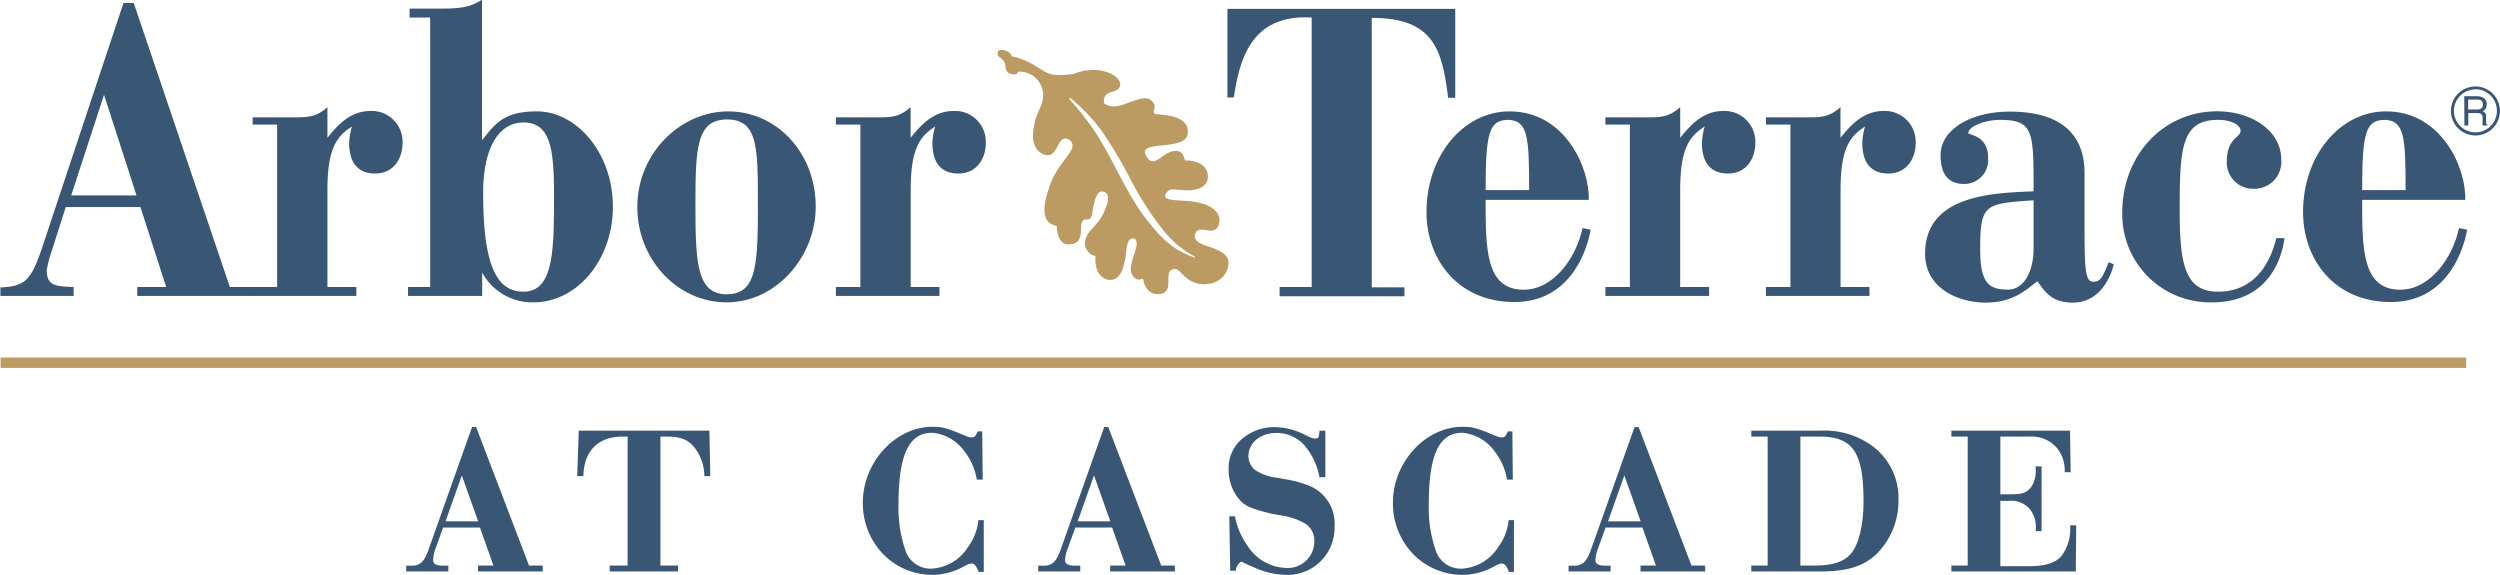
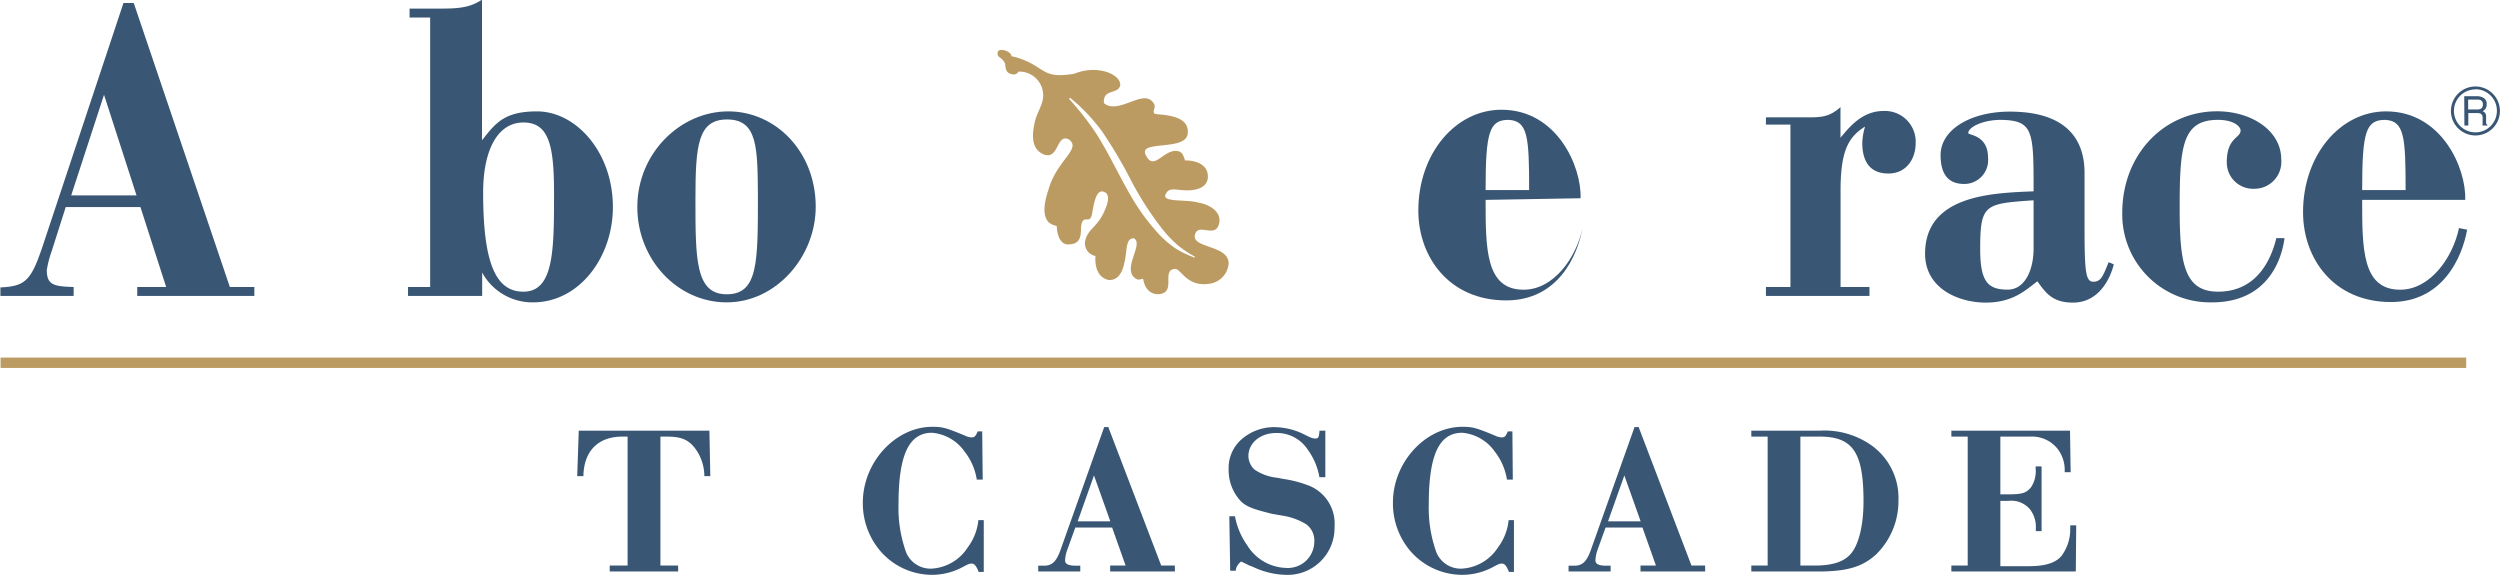
<svg xmlns="http://www.w3.org/2000/svg" viewBox="0 0 306.17 70.4">
  <path d="m.07 43.79h301.96v1.27h-301.96z" fill="#bc9b62" />
  <g transform="translate(-26.95 -19.07)">
    <path d="m27 54.27c3.25-.15 3.83-.93 5.43-5.83l9.64-29h1.26l11.77 34.78h3v1.09h-14.34v-1.09h3.54l-3.15-9.79h-9.15l-1.69 5.31a13.68 13.68 0 0 0 -.63 2.4c0 1.87.92 2 3.29 2.08v1.09h-8.97zm12.69-23.59-4.02 12.32h8z" fill="#395775" />
-     <path d="m57.89 33.44h4.8c1.84 0 2.91.05 4.36-1.25v3.75c1.11-1.35 2.66-3.28 5.28-3.28a3.77 3.77 0 0 1 3.92 3.91c0 2-1.16 3.75-3.34 3.75-2.47 0-3.2-1.77-3.2-3.75a8.28 8.28 0 0 1 .34-2c-2 1.25-3 2.91-3 7.81v11.84h3.54v1.09h-12.7v-1.09h3v-19.89h-3z" fill="#395775" />
    <path d="m76.92 54.22h2.71v-33h-2.52v-1.1h4.12c2.47 0 3.53-.31 4.75-1.09v17.22c1.64-2.08 2.71-3.54 6.73-3.54 4.79 0 9.3 5 9.3 11.72 0 6.15-4.12 11.67-9.78 11.67a7 7 0 0 1 -6.23-3.65v2.86h-9.08zm14.14-20.15c-3.2 0-4.94 3.43-4.94 8.59 0 8.54 1.5 12.19 5 12.13s3.68-4.68 3.68-11.24c.04-6.2-.4-9.48-3.74-9.48z" fill="#395775" />
    <path d="m105 44.43c0-6.61 5.28-11.72 11.14-11.72s10.71 5 10.71 11.67c0 6.14-4.85 11.72-10.9 11.72s-10.95-5.26-10.95-11.67zm11-10.73c-3.59 0-3.88 3.18-3.88 9.79 0 7.35 0 11.62 3.83 11.62s3.82-3.86 3.82-12c-.04-5.97-.04-9.41-3.77-9.41z" fill="#395775" />
-     <path d="m129.32 33.44h4.79c1.84 0 2.91.05 4.36-1.25v3.75c1.12-1.35 2.67-3.28 5.28-3.28a3.77 3.77 0 0 1 3.93 3.91c0 2-1.17 3.75-3.35 3.75-2.47 0-3.19-1.77-3.19-3.75a7.83 7.83 0 0 1 .34-2c-2 1.25-3 2.91-3 7.81v11.84h3.52v1.09h-12.68v-1.09h3v-19.89h-3z" fill="#395775" />
-     <path d="m177.27 20.16h27.9v10.89h-.87c-.73-5.89-1.75-9.79-9.35-9.79v33h4v1.09h-15.29v-1.13h3.93v-33c-7.7-.47-8.87 5.62-9.55 9.79h-.77z" fill="#395775" />
-     <path d="m208.89 43.55c0 6 0 11 4.65 11 3.69 0 6.45-3.91 7.22-7.55l1 .2c-.63 3.44-3 8.86-9.35 8.86-7 0-10.76-5.32-10.76-11 0-7 4.56-12.35 10.18-12.35 6.83 0 9.83 7 9.69 10.84zm2.81-9.8c-2.37 0-2.81 1.52-2.81 8.6h5.33c0-6.46-.14-8.49-2.52-8.6z" fill="#395775" />
-     <path d="m223.56 33.44h4.8c1.84 0 2.91.05 4.36-1.25v3.75c1.12-1.35 2.66-3.28 5.28-3.28a3.77 3.77 0 0 1 3.92 3.91c0 2-1.16 3.75-3.34 3.75-2.47 0-3.2-1.77-3.2-3.75a8.28 8.28 0 0 1 .34-2c-2 1.25-3 2.91-3 7.81v11.84h3.54v1.09h-12.7v-1.09h3v-19.89h-3z" fill="#395775" />
+     <path d="m208.89 43.55c0 6 0 11 4.65 11 3.69 0 6.45-3.91 7.22-7.55c-.63 3.44-3 8.86-9.35 8.86-7 0-10.76-5.32-10.76-11 0-7 4.56-12.35 10.18-12.35 6.83 0 9.83 7 9.69 10.84zm2.81-9.8c-2.37 0-2.81 1.52-2.81 8.6h5.33c0-6.46-.14-8.49-2.52-8.6z" fill="#395775" />
    <path d="m243.22 33.44h4.78c1.83 0 2.9.05 4.35-1.25v3.75c1.12-1.35 2.67-3.28 5.29-3.28a3.77 3.77 0 0 1 3.92 3.91c0 2-1.17 3.75-3.34 3.75-2.48 0-3.2-1.77-3.2-3.75a7.83 7.83 0 0 1 .34-2c-2 1.25-3 2.91-3 7.81v11.84h3.54v1.09h-12.68v-1.09h3v-19.89h-3z" fill="#395775" />
    <path d="m276 42.5c0-7.34 0-8.69-4-8.75-2.23 0-4 .89-4 1.62 0 .26 2.42.21 2.42 3a2.92 2.92 0 0 1 -2.91 3.23c-1.93 0-2.9-1.15-2.9-3.54 0-3.08 3.63-5.32 8.47-5.32 6.88 0 9.16 3.34 9.16 7.5v6.67c0 5.41.14 6.66 1.06 6.66s1.16-.57 1.89-2.39l.63.26c-.29 1.25-1.55 4.69-5 4.69-2.52 0-3.34-1.2-4.36-2.61-1.45 1.1-3 2.61-6.34 2.61-3.15 0-7.41-1.62-7.41-6 .02-7.21 8.29-7.42 13.29-7.63zm0 7v-5.9c-6 .41-6.54.47-6.54 6 0 4.06 1 4.94 3.39 4.94 2.03-.01 3.15-2.3 3.15-5.06z" fill="#395775" />
    <path d="m305.73 48.23h1c-.29 2.35-1.89 7.87-8.87 7.87a10.77 10.77 0 0 1 -11-11c0-7 5-12.4 11.62-12.4 4.17 0 7.85 2.35 7.85 5.89a3.3 3.3 0 0 1 -3.33 3.6 3.22 3.22 0 0 1 -3.34-3.28c0-3 1.69-2.92 1.69-3.85 0-.52-.87-1.31-2.76-1.31-4.41 0-4.7 3.29-4.7 10.84 0 6.66.54 10.2 4.7 10.2 5.16 0 6.66-4.63 7.14-6.56z" fill="#395775" />
    <path d="m316.24 43.55c0 6 0 11 4.65 11 3.68 0 6.44-3.91 7.21-7.55l1 .2c-.63 3.44-3 8.86-9.35 8.86-7 0-10.75-5.32-10.75-11 0-7 4.55-12.35 10.17-12.35 6.83 0 9.84 7 9.69 10.84zm2.81-9.8c-2.38 0-2.81 1.52-2.81 8.6h5.32c0-6.46-.14-8.49-2.51-8.6z" fill="#395775" />
    <path d="m328.74 30.85h1.62a1.56 1.56 0 0 1 .64.15.83.83 0 0 1 .49.84 1 1 0 0 1 -.13.53 1 1 0 0 1 -.37.32.72.72 0 0 1 .32.23.73.73 0 0 1 .11.44v.48.31a.3.3 0 0 0 .16.21v.08h-.59a.36.36 0 0 1 0-.11 1.65 1.65 0 0 1 0-.29v-.59a.51.51 0 0 0 -.26-.47 1.1 1.1 0 0 0 -.42-.06h-1.07v1.52h-.48zm1.57 1.63a.89.89 0 0 0 .52-.13.56.56 0 0 0 .19-.49.53.53 0 0 0 -.26-.52.88.88 0 0 0 -.39-.07h-1.15v1.21z" fill="#395775" />
    <path d="m330.11 35.66a3 3 0 1 1 3-3 3 3 0 0 1 -3 3zm0-5.64a2.63 2.63 0 1 0 2.63 2.63 2.63 2.63 0 0 0 -2.63-2.65z" fill="#395775" />
    <path d="m154.58 29.9a2.91 2.91 0 0 0 -2.85-2.06c-.14 0-.15.37-.69.35-.87-.13-.91-.55-1-1.33-.42-.89-1-.67-.91-1.36s1.75-.12 1.68.45a9.09 9.09 0 0 1 2.63 1c1.72 1 2 1.65 5.07 1.15 2.75-1.13 5.63 0 5.64 1.37-.2 1.23-2.17.4-2 2.23 1.67 1.41 4.5-1.47 5.81-.31.87.79 0 1.16.38 1.59.21.23 4.49-.12 4.05 2.57-.4 2-5.94.7-5.15 2.43 1 2.19 2.11-.59 3.84-.42.68.07.79.54 1 1.16 0 0 2.27-.11 2.73 1.45.32 1.32-.51 2.09-2.08 2.2s-2.53-.52-3 .44c-.64 1.1 2.52.63 4 1.08 1.17.17 3 1.08 2.48 2.7s-2.46-.2-2.89 1.14c-.59 1.79 4.1 1.28 4.1 3.61a2.72 2.72 0 0 1 -2.42 2.49c-2.77.39-3.42-1.92-4.19-1.83-1.49.17-.12 2.31-1.34 2.94-.75.38-2.16.2-2.5-1.61-.14-.36-.37.26-1-.19-1.63-1.17 1.12-4.26-.17-4.89-1.06 0-.78 1.58-1.15 3-.09.35-.38 2.15-1.86 2.11 0 0-1.86-.11-1.68-2.94a1.57 1.57 0 0 1 -1.26-1.84c.32-1.55 1.62-1.68 2.5-4 .41-1 .5-1.91-.38-2.06-.65-.11-1 1-1.24 2.54s-.82.42-1.24 1.18.41 2.76-1.73 2.76c0 0-1.27.17-1.4-2.26a2.18 2.18 0 0 1 -1-.46c-.45-.53-.85-1.46 0-4 1-3.59 4.11-5 2.48-6.14-1.54-.74-1.18 2.52-3.06 1.85-1.49-.66-1.56-2.24-1-4.37.48-1.43 1.22-2.2.8-3.72zm18.58 20.7a.08.08 0 0 0 .1 0 .08.08 0 0 0 0-.11 13.64 13.64 0 0 1 -2-1.33 14.38 14.38 0 0 1 -2.25-2.42 38.52 38.52 0 0 1 -3.63-5.74 55.4 55.4 0 0 0 -3.48-5.86 22.71 22.71 0 0 0 -3.84-4.05.1.1 0 0 0 -.14 0 .11.11 0 0 0 0 .14 34.73 34.73 0 0 1 3.37 4.33c.59.94 1.14 1.92 1.67 2.91l1.59 3c.55 1 1.1 2 1.73 2.95a25 25 0 0 0 2.08 2.74 12.32 12.32 0 0 0 2.55 2.33 11.89 11.89 0 0 0 2.24 1.09z" fill="#bc9b62" />
-     <path d="m93.42 89.06h-7.93v-.73h1.89l-1.65-4.65h-4.51l-1 2.77a4.19 4.19 0 0 0 -.22 1.24c0 .31.15.66 1.33.66h.53v.71h-5.16v-.71h.68c1 0 1.51-.49 2-1.82l5.38-15.16h.53v.08l6.45 16.88h1.67zm-11.91-6.14h4l-2-5.62z" fill="#395775" />
    <path d="m110 89.06h-8.38v-.73h2.19v-15.79h-.64c-2.93 0-4.67 1.72-4.77 4.72v.12h-.76l.19-5.57h16l.11 5.57h-.73v-.11a5.74 5.74 0 0 0 -1.14-3.3c-.83-1.07-1.7-1.43-3.48-1.43h-.76v15.79h2.17z" fill="#395775" />
    <path d="m141.08 89.47a8.4 8.4 0 0 1 -6.26-2.85 9 9 0 0 1 -2.2-6c0-4.95 4-9.28 8.51-9.28 1.24 0 1.65.11 4 1.08a2.11 2.11 0 0 0 .79.22c.3 0 .47-.08.68-.54l.08-.2h.56l.06 5.91h-.74v-.1a7.38 7.38 0 0 0 -1.46-3.31 5.44 5.44 0 0 0 -4-2.33c-2.84 0-4.11 2.71-4.11 8.78a16 16 0 0 0 .93 5.86 3.23 3.23 0 0 0 3.1 2 5.63 5.63 0 0 0 4.46-2.62 6.68 6.68 0 0 0 1.28-3.21v-.11h.67v.23 3.36 2.62.13h-.65v-.07c-.34-.81-.55-.95-.88-.95-.14 0-.27 0-1 .4a8 8 0 0 1 -3.82.98z" fill="#395775" />
    <path d="m170.84 89.06h-7.93v-.73h1.89l-1.65-4.65h-4.51l-1 2.77a4.19 4.19 0 0 0 -.25 1.24c0 .31.15.66 1.33.66h.53v.71h-5.15v-.71h.69c1 0 1.5-.49 2-1.82l5.39-15.16h.53v.08l6.45 16.88h1.67zm-11.91-6.14h4l-2-5.62z" fill="#395775" />
    <path d="m184.35 89.47a9.9 9.9 0 0 1 -4-1l-.41-.15c-.92-.46-.93-.46-1-.46s-.59.49-.64 1v.11h-.69l-.11-6.67h.71v.09a9 9 0 0 0 1.51 3.5 5.77 5.77 0 0 0 4.69 2.73 3.24 3.24 0 0 0 3.5-3.19 2.46 2.46 0 0 0 -1-2.16 7.83 7.83 0 0 0 -2.61-1l-1.56-.27c-3-.74-3.56-1.06-4.38-2.24a5.59 5.59 0 0 1 -.94-3.21 4.67 4.67 0 0 1 1.44-3.55 6.06 6.06 0 0 1 4.19-1.62 8.36 8.36 0 0 1 3.83 1c.72.35.86.39 1.17.39s.43-.06.49-.85v-.11h.72v5.7h-.74v-.1a8.1 8.1 0 0 0 -1.44-3.31 4.49 4.49 0 0 0 -3.85-2c-1.93 0-3.39 1.22-3.39 2.83a2.3 2.3 0 0 0 .75 1.65 6 6 0 0 0 2.79 1l.77.15a14.09 14.09 0 0 1 2.93.75 5 5 0 0 1 3.31 5.09 5.76 5.76 0 0 1 -6.04 5.9z" fill="#395775" />
    <path d="m206 89.47a8.43 8.43 0 0 1 -6.27-2.85 9 9 0 0 1 -2.19-6c0-4.95 4-9.28 8.51-9.28 1.24 0 1.65.11 4 1.08a2.15 2.15 0 0 0 .8.22c.29 0 .47-.08.67-.54l.09-.2h.56l.05 5.91h-.73v-.1a7.49 7.49 0 0 0 -1.46-3.31 5.46 5.46 0 0 0 -4-2.33c-2.84 0-4.1 2.71-4.1 8.78a16 16 0 0 0 .93 5.86 3.22 3.22 0 0 0 3.1 2 5.65 5.65 0 0 0 4.46-2.62 6.68 6.68 0 0 0 1.28-3.21v-.11h.66v.23 3.36 2.62.13h-.64v-.07c-.34-.81-.55-.95-.88-.95-.15 0-.27 0-1 .4a8 8 0 0 1 -3.84.98z" fill="#395775" />
    <path d="m235.78 89.06h-7.92v-.73h1.89l-1.65-4.65h-4.52l-1 2.77a4.49 4.49 0 0 0 -.24 1.24c0 .31.15.66 1.33.66h.53v.71h-5.15v-.71h.69c1 0 1.5-.49 2-1.82l5.39-15.16h.53v.08l6.44 16.88h1.67zm-11.9-6.14h4l-2-5.62z" fill="#395775" />
    <path d="m249.61 89.06h-8.18v-.73h2v-15.79h-2v-.73h8.41a10 10 0 0 1 5.93 1.55 7.91 7.91 0 0 1 3.68 7 9.13 9.13 0 0 1 -2.77 6.64c-1.68 1.51-3.57 2.06-7.07 2.06zm-2.17-.73h1.79c2.28 0 3.72-.52 4.54-1.63s1.4-3.27 1.4-6.25c0-6-1.31-7.91-5.38-7.91h-2.35z" fill="#395775" />
    <path d="m281.17 89.06h-15.24v-.73h2v-15.79h-2v-.73h14.53l.08 5.09h-.73v-.12a4.28 4.28 0 0 0 -.81-2.66 4 4 0 0 0 -3.4-1.58h-3.67v7.07h1c1.7 0 2.19-.16 2.78-.9a3.56 3.56 0 0 0 .54-2.27v-.25h.73v7.93h-.71v-.28a3.5 3.5 0 0 0 -.74-2.43 3 3 0 0 0 -2.6-1h-1v8h3.49c2 0 3.28-.4 4-1.26a5.48 5.48 0 0 0 1.07-3.19 1.08 1.08 0 0 1 0-.25v-.3h.73z" fill="#395775" />
  </g>
</svg>